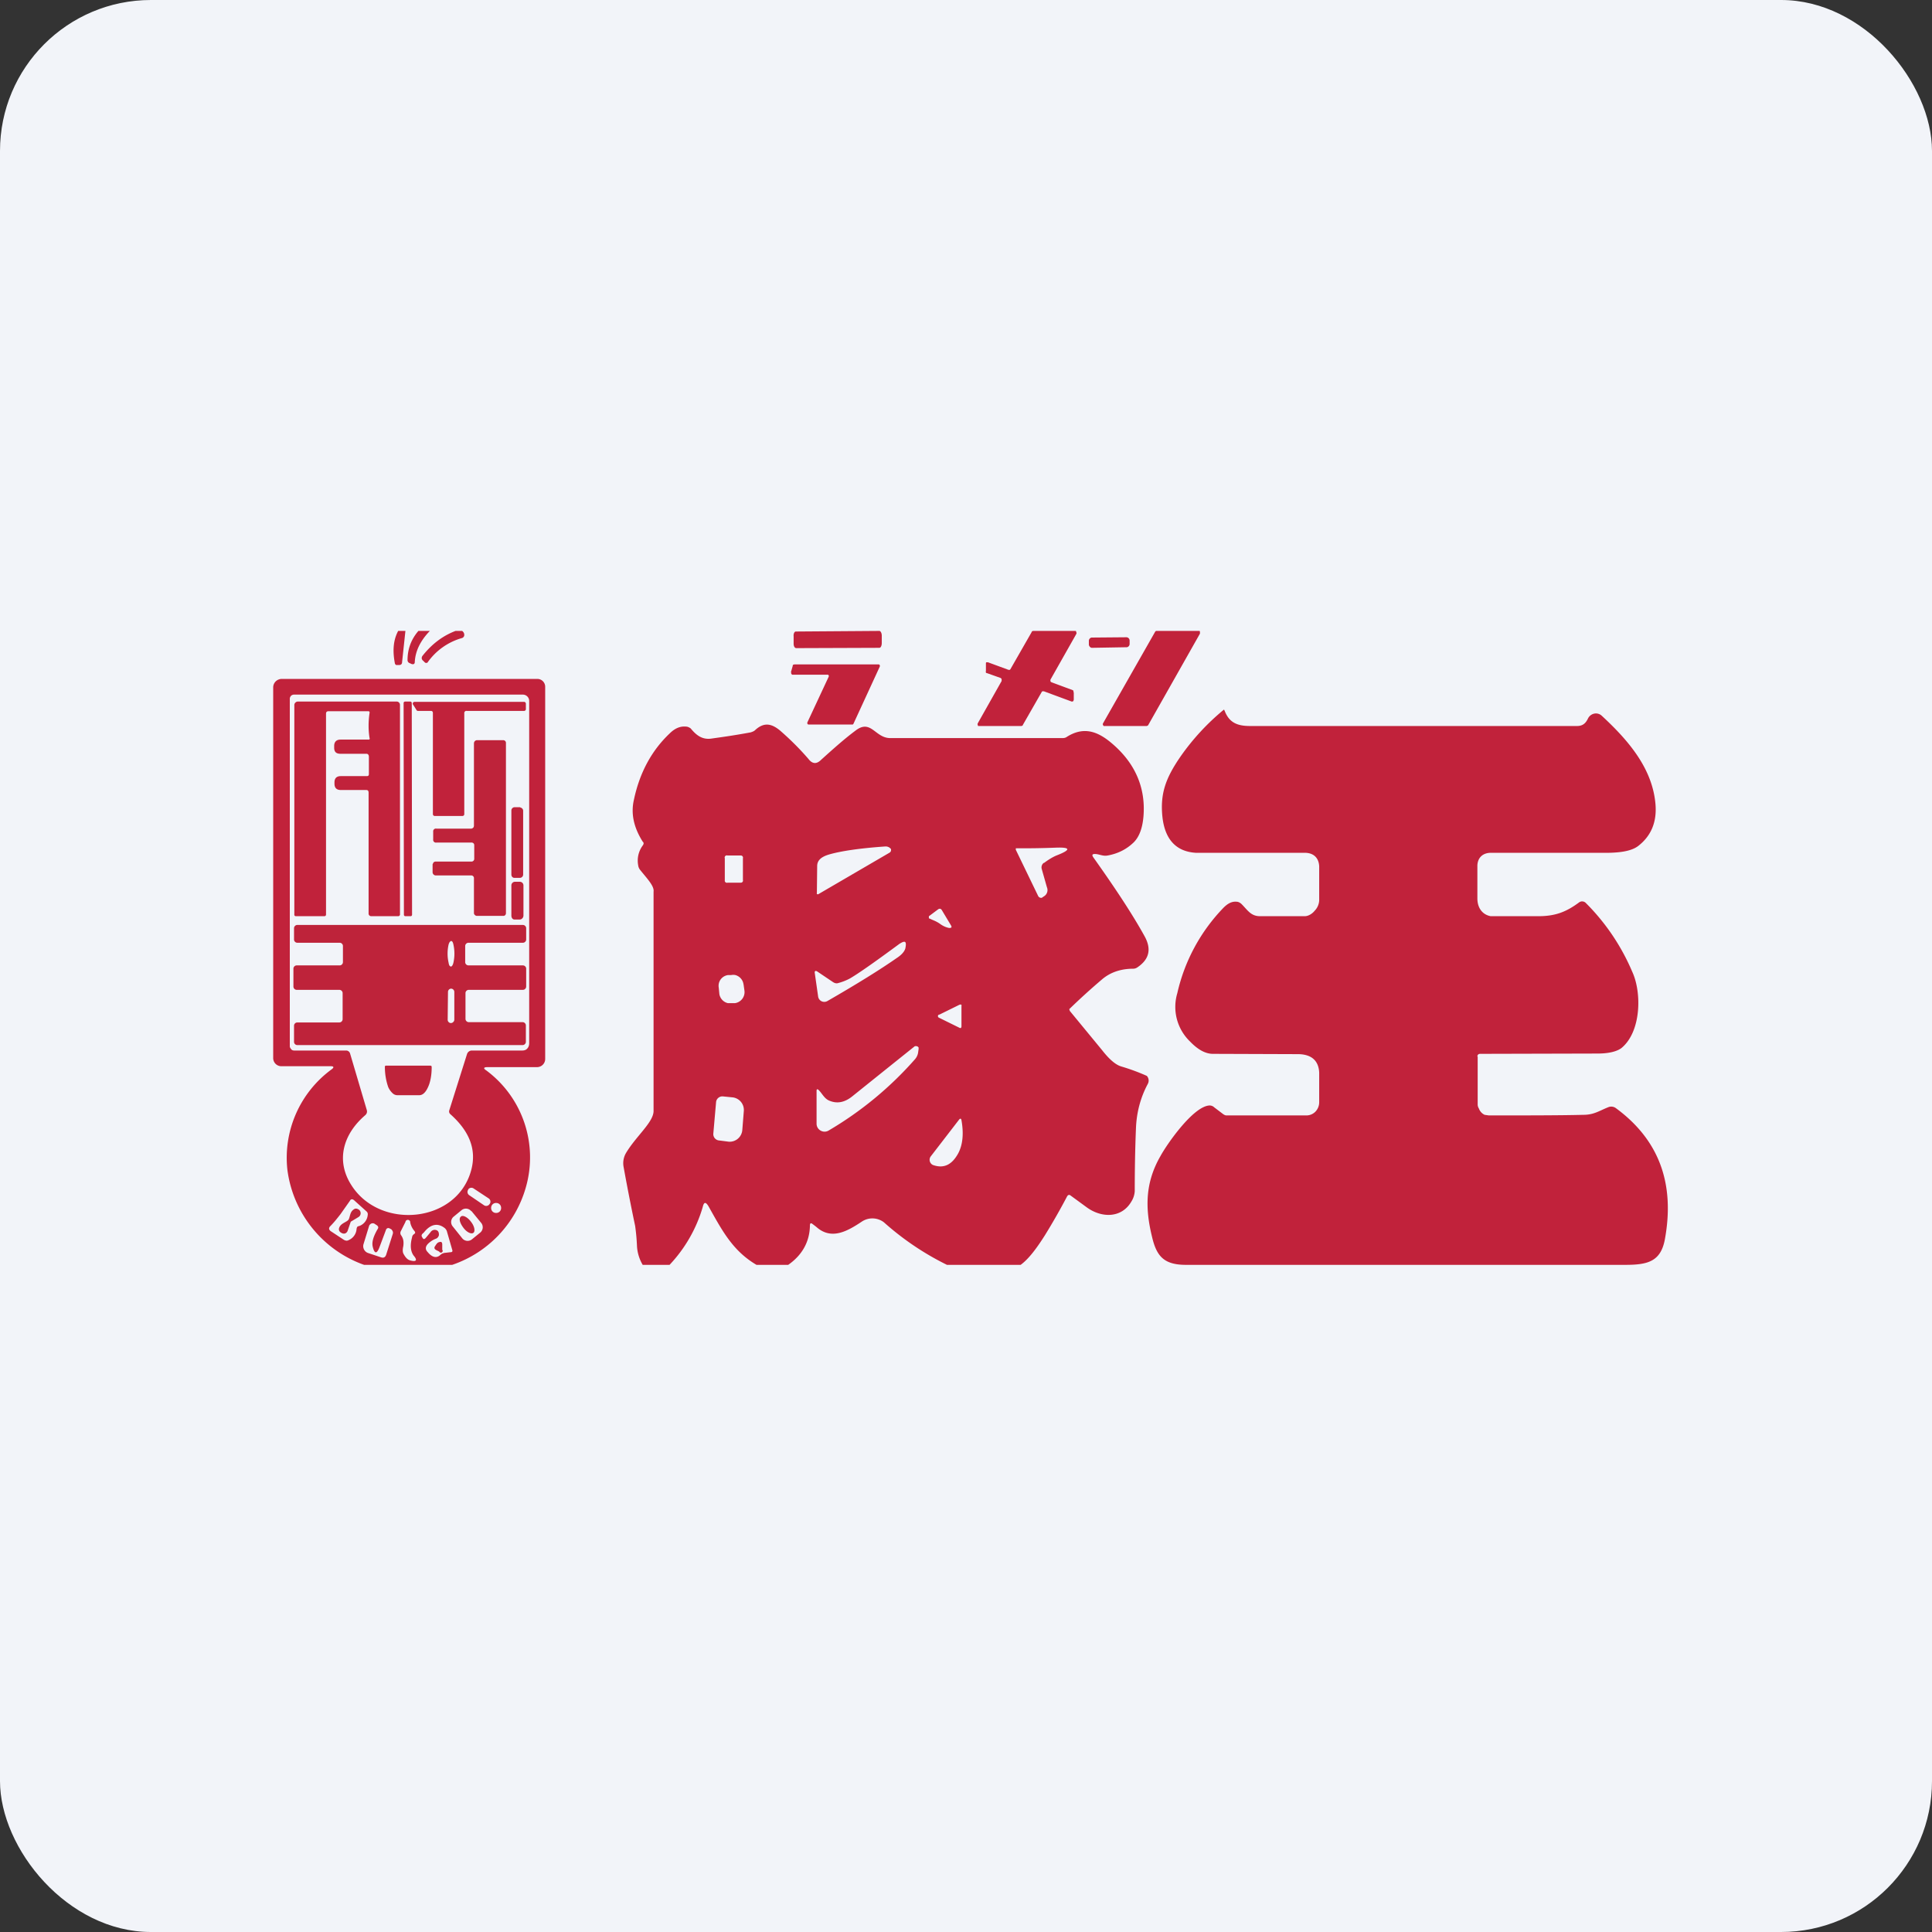
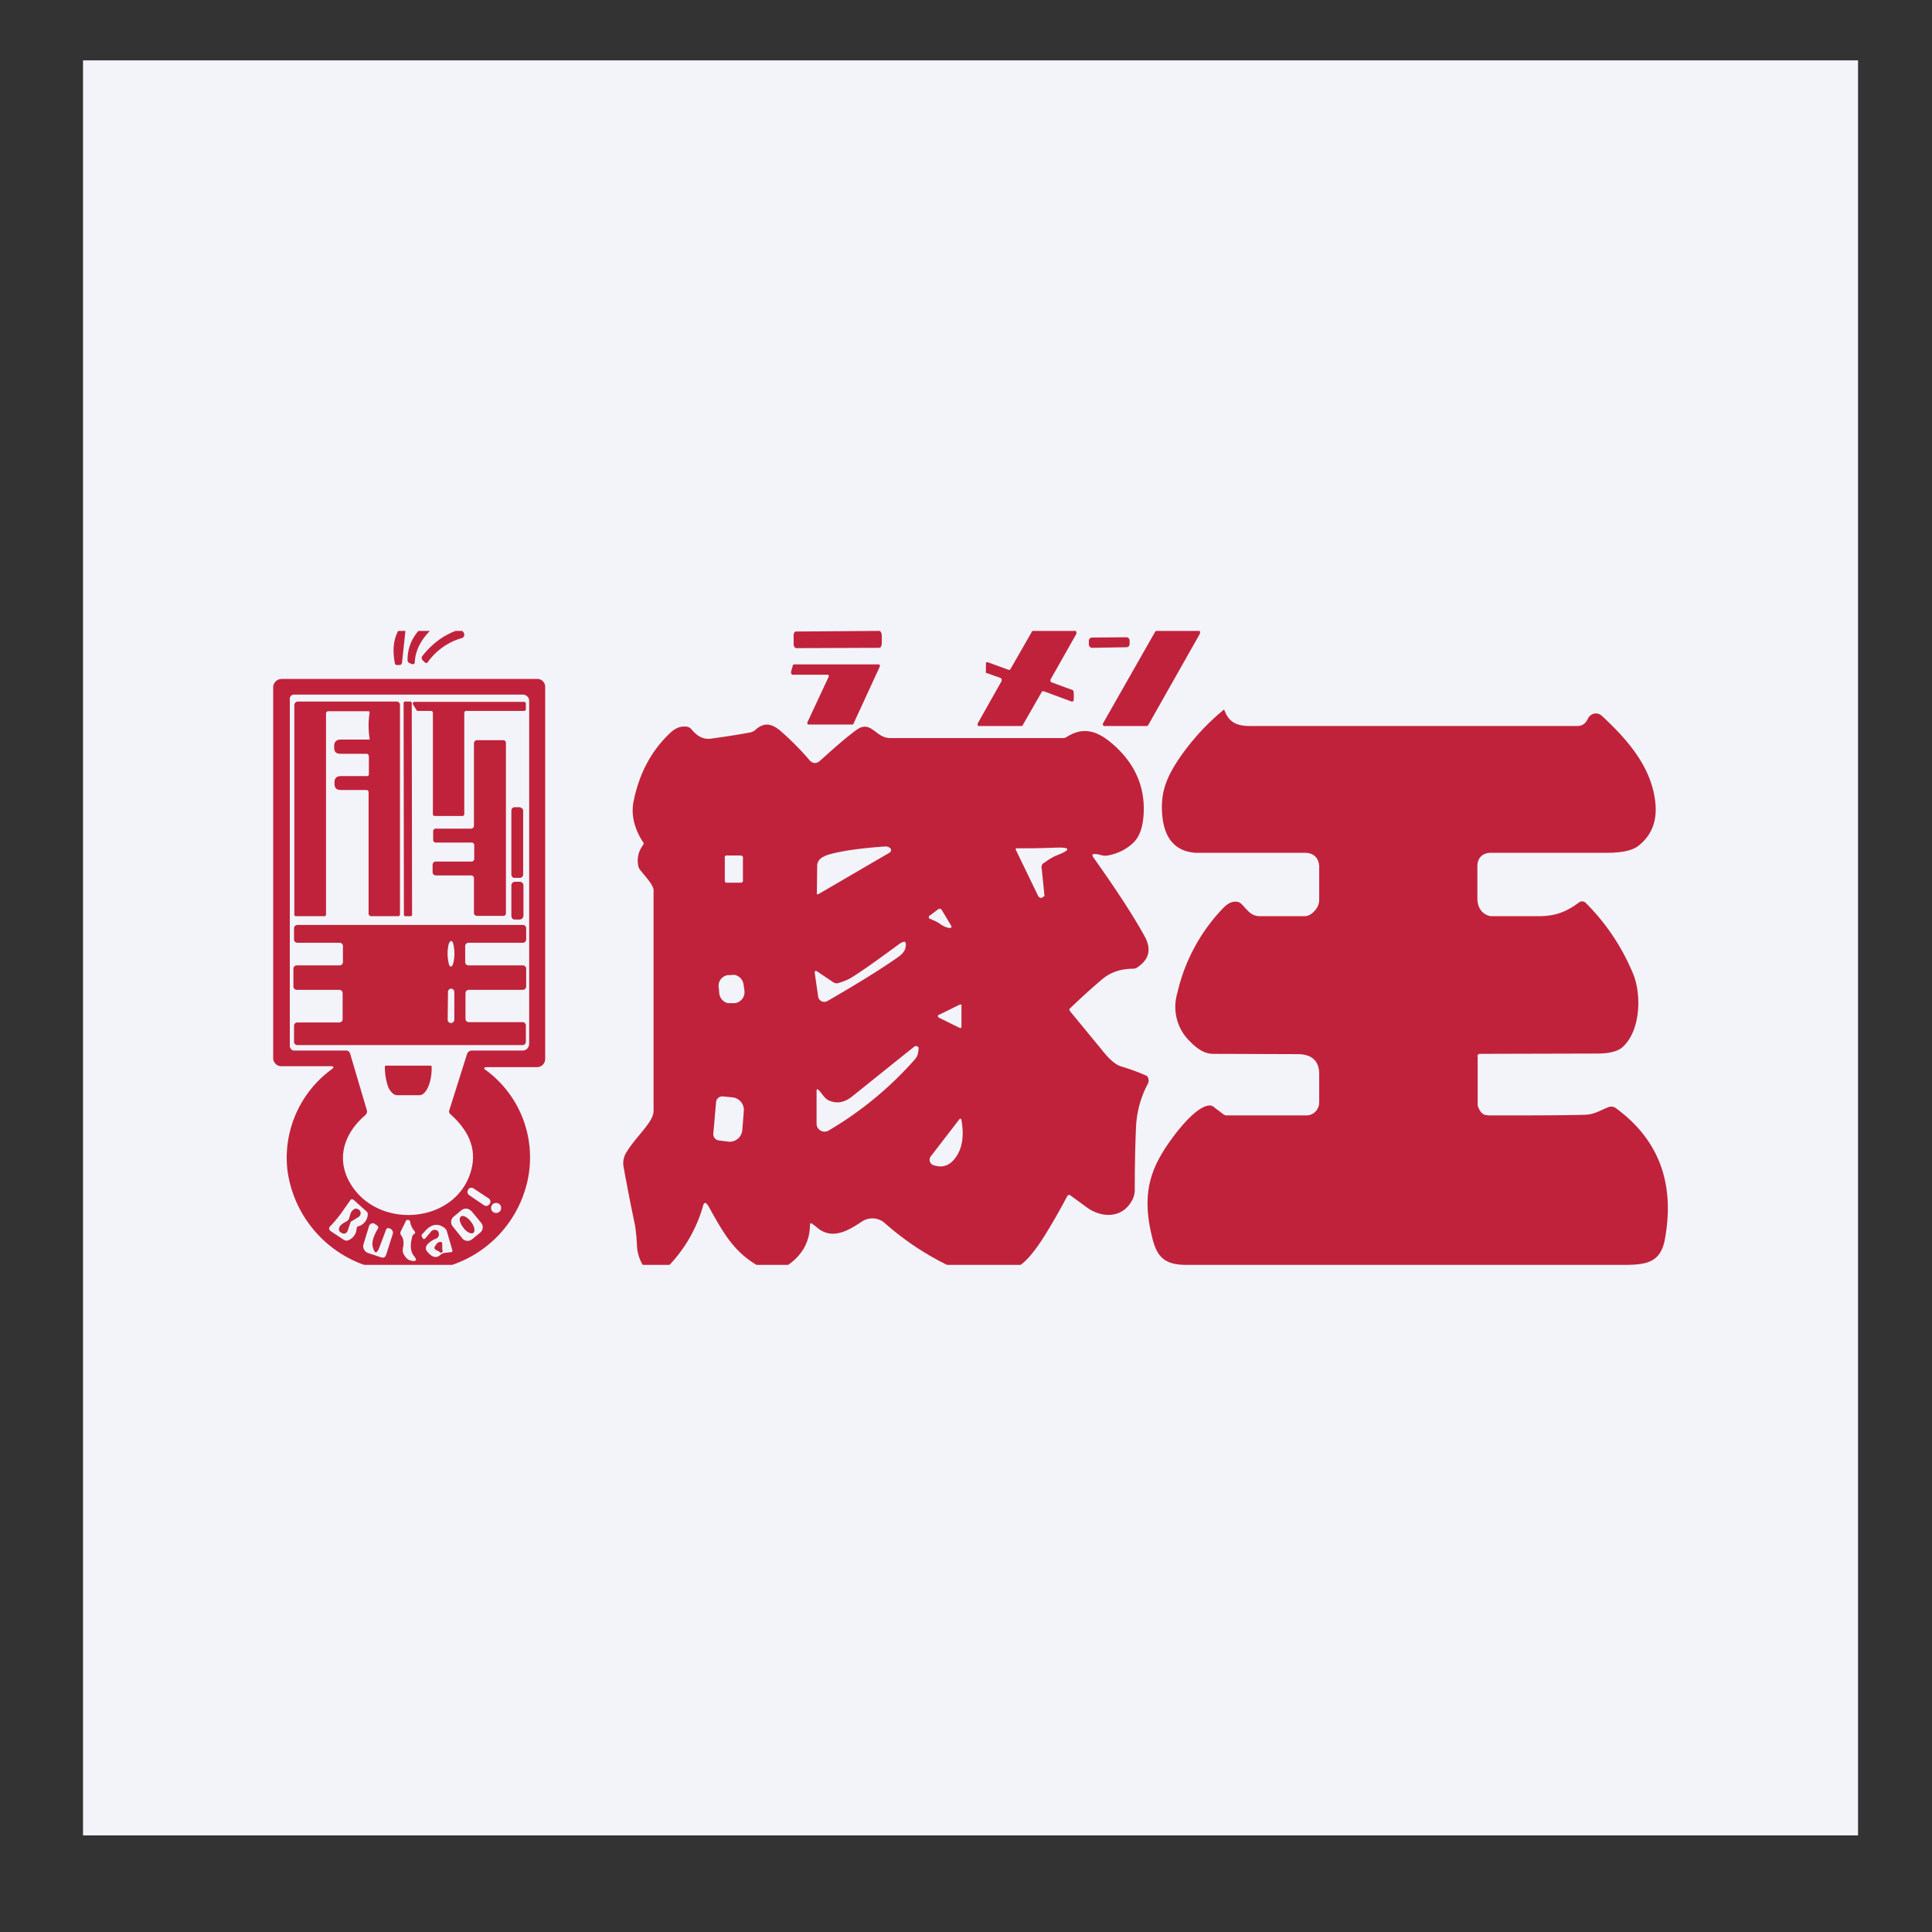
<svg xmlns="http://www.w3.org/2000/svg" width="64" height="64" viewBox="0 0 64 64">
  <rect x="0" y="0" width="64" height="64" fill="#333333" stroke="none" />
-   <rect x="0" y="0" width="64" height="64" rx="5" ry="5" fill="#f2f4f9" />
  <path fill="#f2f4f9" d="M 2.75,2 L 61.55,2 L 61.55,60.80 L 2.75,60.80 L 2.75,2" />
  <path d="M 13.43,20.90 L 13.32,21.93 C 13.32,22 13.28,22.03 13.22,22.03 L 13.15,22.03 C 13.13,22.03 13.11,22.03 13.10,22.01 A 0.07,0.07 0 0,1 13.08,21.97 C 13,21.55 13.03,21.20 13.19,20.90 L 13.43,20.90 L 13.43,20.90 M 14.24,20.90 C 13.93,21.22 13.76,21.56 13.74,21.93 C 13.74,22 13.69,22.02 13.62,21.99 L 13.58,21.97 A 0.11,0.11 0 0,1 13.52,21.93 A 0.11,0.11 0 0,1 13.50,21.87 C 13.50,21.50 13.62,21.18 13.86,20.90 L 14.24,20.90 M 15.31,20.90 C 15.36,20.94 15.38,20.98 15.38,21.04 A 0.11,0.11 0 0,1 15.29,21.14 A 2.08,2.08 0 0,0 14.16,21.95 A 0.08,0.08 0 0,1 14.08,21.95 L 14.02,21.89 A 0.12,0.12 0 0,1 13.97,21.81 A 0.13,0.13 0 0,1 14,21.72 C 14.31,21.33 14.67,21.06 15.09,20.90 L 15.30,20.90 L 15.31,20.90 M 38.30,20.90 L 39.74,20.90 L 39.75,20.93 L 39.75,20.99 L 38.03,24.03 L 38.01,24.04 L 37.99,24.05 L 36.56,24.05 L 36.54,24.02 A 0.06,0.06 0 0,1 36.54,23.96 L 38.27,20.92 L 38.28,20.91 L 38.30,20.90 M 35.57,22.93 L 35.57,23.18 L 35.56,23.21 L 35.55,23.23 L 35.52,23.24 L 35.50,23.24 L 34.58,22.90 L 34.53,22.90 A 0.05,0.05 0 0,0 34.51,22.92 L 33.88,24.02 C 33.88,24.03 33.88,24.04 33.86,24.04 L 33.84,24.05 L 32.40,24.05 L 32.39,24.02 A 0.07,0.07 0 0,1 32.39,23.96 L 33.18,22.56 L 33.18,22.49 L 33.15,22.46 L 32.70,22.30 A 0.05,0.05 0 0,1 32.66,22.28 A 0.07,0.07 0 0,1 32.66,22.23 L 32.66,21.96 L 32.67,21.94 L 32.73,21.94 L 33.41,22.19 L 33.45,22.19 L 33.47,22.17 L 34.18,20.93 C 34.18,20.92 34.18,20.91 34.20,20.91 L 34.22,20.90 L 35.64,20.90 L 35.65,20.93 L 35.66,20.96 L 35.66,20.99 L 34.80,22.51 A 0.07,0.07 0 0,0 34.80,22.56 L 34.80,22.58 L 34.83,22.60 L 35.53,22.86 L 35.56,22.88 L 35.56,22.93 L 35.57,22.93 M 37.32,21.11 L 36.16,21.12 A 0.11,0.11 0 0,0 36.07,21.23 L 36.07,21.35 C 36.07,21.40 36.12,21.46 36.17,21.46 L 37.33,21.44 A 0.11,0.11 0 0,0 37.42,21.33 L 37.42,21.22 A 0.11,0.11 0 0,0 37.32,21.11 L 37.32,21.11 M 29.13,20.90 L 26.36,20.92 C 26.32,20.92 26.28,20.99 26.29,21.08 L 26.29,21.32 C 26.29,21.40 26.32,21.47 26.38,21.47 L 29.13,21.46 C 29.18,21.46 29.21,21.38 29.21,21.30 L 29.21,21.06 C 29.21,20.97 29.17,20.90 29.13,20.90 M 26.20,22.27 L 26.26,22.06 C 26.26,22.03 26.27,22.02 26.28,22.02 L 26.31,22.01 L 29.12,22.01 L 29.14,22.03 A 0.06,0.06 0 0,1 29.14,22.09 L 28.27,23.98 L 28.25,24 L 26.77,24 L 26.75,23.98 A 0.06,0.06 0 0,1 26.75,23.92 L 27.45,22.42 A 0.06,0.06 0 0,0 27.45,22.37 L 27.43,22.35 L 26.24,22.35 L 26.23,22.34 L 26.21,22.32 L 26.21,22.28 L 26.20,22.27 M 14.98,41.90 L 12.06,41.90 A 3.87,3.87 0 0,1 9.52,38.75 A 3.63,3.63 0 0,1 10.99,35.42 C 11.07,35.36 11.06,35.32 10.96,35.32 L 9.32,35.32 A 0.27,0.27 0 0,1 9.05,35.04 L 9.05,22.76 A 0.28,0.28 0 0,1 9.23,22.51 A 0.28,0.28 0 0,1 9.33,22.49 L 17.79,22.49 A 0.26,0.26 0 0,1 18.06,22.75 L 18.06,35.08 A 0.27,0.27 0 0,1 17.79,35.35 L 16.15,35.35 C 16.02,35.35 16,35.39 16.11,35.46 A 3.59,3.59 0 0,1 17.42,39.33 A 3.81,3.81 0 0,1 14.98,41.90 M 14.88,36.79 L 15.47,34.92 A 0.17,0.17 0 0,1 15.62,34.80 L 17.30,34.80 C 17.37,34.80 17.43,34.78 17.47,34.73 C 17.51,34.69 17.53,34.62 17.53,34.56 L 17.53,23.22 A 0.21,0.21 0 0,0 17.32,23.01 L 9.74,23.01 A 0.14,0.14 0 0,0 9.64,23.05 A 0.15,0.15 0 0,0 9.60,23.16 L 9.60,34.66 C 9.60,34.69 9.62,34.73 9.65,34.76 C 9.67,34.79 9.71,34.80 9.75,34.80 L 11.48,34.80 A 0.14,0.14 0 0,1 11.60,34.91 L 12.15,36.77 C 12.17,36.84 12.15,36.90 12.09,36.95 C 11.36,37.58 11.12,38.45 11.64,39.26 C 12.59,40.76 15.14,40.52 15.61,38.76 C 15.79,38.09 15.56,37.48 14.92,36.91 A 0.12,0.12 0 0,1 14.88,36.79 L 14.88,36.79 M 16.23,39.87 A 0.13,0.13 0 0,0 16.19,39.70 L 15.69,39.37 A 0.13,0.13 0 0,0 15.51,39.40 L 15.51,39.41 A 0.13,0.13 0 0,0 15.54,39.59 L 16.04,39.93 A 0.13,0.13 0 0,0 16.22,39.88 L 16.23,39.87 M 11.28,40.22 C 11.17,40.36 11.07,40.49 10.93,40.63 C 10.89,40.68 10.89,40.73 10.95,40.78 L 11.39,41.07 C 11.44,41.10 11.50,41.11 11.55,41.08 A 0.43,0.43 0 0,0 11.81,40.73 A 0.21,0.21 0 0,1 11.83,40.65 C 11.83,40.64 11.86,40.62 11.91,40.61 A 0.43,0.43 0 0,0 12.18,40.26 C 12.19,40.20 12.18,40.16 12.13,40.12 L 11.73,39.76 C 11.67,39.71 11.62,39.72 11.59,39.78 L 11.28,40.22 L 11.28,40.22 M 16.60,40.01 A 0.16,0.16 0 0,0 16.44,39.85 A 0.16,0.16 0 0,0 16.27,40.01 A 0.16,0.16 0 0,0 16.44,40.18 A 0.16,0.16 0 0,0 16.60,40.01 M 15.61,40.12 A 0.23,0.23 0 0,0 15.30,40.08 L 15.02,40.31 A 0.23,0.23 0 0,0 15,40.63 L 15.32,41.03 A 0.23,0.23 0 0,0 15.64,41.05 L 15.91,40.83 A 0.23,0.23 0 0,0 15.94,40.51 L 15.62,40.12 L 15.61,40.12 M 13.68,40.91 L 13.73,40.87 C 13.76,40.85 13.76,40.82 13.73,40.78 A 0.63,0.63 0 0,1 13.59,40.50 A 0.08,0.08 0 0,0 13.43,40.48 L 13.28,40.78 A 0.13,0.13 0 0,0 13.28,40.91 C 13.36,41.02 13.38,41.12 13.36,41.28 C 13.33,41.41 13.34,41.49 13.37,41.54 C 13.44,41.67 13.51,41.73 13.58,41.75 C 13.79,41.81 13.84,41.75 13.70,41.59 C 13.60,41.45 13.58,41.25 13.65,40.99 C 13.65,40.96 13.67,40.93 13.68,40.91 L 13.68,40.91 M 12.35,41.31 C 12.31,41.16 12.36,40.98 12.50,40.73 A 0.12,0.12 0 0,0 12.53,40.65 A 0.12,0.12 0 0,0 12.47,40.58 L 12.41,40.54 A 0.12,0.12 0 0,0 12.26,40.56 A 0.13,0.13 0 0,0 12.23,40.60 L 12.04,41.22 A 0.24,0.24 0 0,0 12.20,41.51 L 12.62,41.65 C 12.71,41.68 12.77,41.65 12.80,41.54 L 13.01,40.88 C 13.03,40.82 13.01,40.77 12.96,40.72 L 12.90,40.69 A 0.08,0.08 0 0,0 12.79,40.73 L 12.58,41.29 C 12.49,41.54 12.41,41.55 12.35,41.31 L 12.35,41.31 M 14.76,41.50 L 14.93,41.48 C 14.98,41.48 15,41.45 14.98,41.40 L 14.81,40.81 A 0.24,0.24 0 0,0 14.73,40.68 C 14.51,40.51 14.29,40.55 14.09,40.77 L 14.03,40.84 C 13.96,40.89 13.95,40.94 13.99,40.99 C 14.02,41.06 14.06,41.06 14.11,41 L 14.26,40.82 A 0.17,0.17 0 0,1 14.39,40.74 C 14.50,40.74 14.54,40.80 14.54,40.90 C 14.54,40.93 14.53,40.95 14.51,40.98 A 0.14,0.14 0 0,1 14.45,41.03 C 14.34,41.07 14.25,41.13 14.17,41.21 C 14.09,41.30 14.08,41.39 14.17,41.48 C 14.32,41.66 14.47,41.69 14.60,41.56 A 0.28,0.28 0 0,1 14.76,41.50 L 14.76,41.50" fill="#c1223b" />
-   <path d="M 10.80,23.65 L 10.80,30.29 C 10.80,30.33 10.78,30.35 10.74,30.35 L 9.80,30.35 A 0.05,0.05 0 0,1 9.75,30.29 L 9.75,23.36 A 0.11,0.11 0 0,1 9.79,23.27 A 0.11,0.11 0 0,1 9.86,23.24 L 13.15,23.24 A 0.11,0.11 0 0,1 13.25,23.35 L 13.25,30.28 A 0.06,0.06 0 0,1 13.19,30.35 L 12.30,30.35 C 12.27,30.35 12.25,30.34 12.23,30.32 A 0.09,0.09 0 0,1 12.21,30.26 L 12.21,26.26 C 12.21,26.19 12.18,26.17 12.13,26.17 L 11.29,26.17 C 11.15,26.17 11.08,26.10 11.08,25.96 L 11.08,25.92 C 11.08,25.78 11.15,25.71 11.29,25.71 L 12.15,25.71 C 12.20,25.71 12.22,25.69 12.22,25.64 L 12.22,25.07 C 12.22,25.01 12.19,24.97 12.14,24.97 L 11.28,24.97 C 11.14,24.97 11.07,24.91 11.07,24.77 L 11.07,24.71 C 11.07,24.58 11.14,24.50 11.28,24.50 L 12.20,24.50 A 0.05,0.05 0 0,0 12.24,24.49 A 0.05,0.05 0 0,0 12.24,24.44 C 12.20,24.18 12.20,23.91 12.24,23.63 C 12.25,23.58 12.24,23.56 12.19,23.56 L 10.89,23.56 C 10.82,23.56 10.80,23.59 10.80,23.65 L 10.80,23.65 M 13.59,23.24 L 13.42,23.24 A 0.05,0.05 0 0,0 13.37,23.29 L 13.38,30.30 C 13.38,30.33 13.40,30.35 13.43,30.35 L 13.60,30.35 C 13.63,30.35 13.65,30.33 13.65,30.30 L 13.64,23.29 A 0.05,0.05 0 0,0 13.59,23.24 M 13.79,23.51 L 13.69,23.35 A 0.06,0.06 0 0,1 13.72,23.25 L 17.36,23.25 A 0.06,0.06 0 0,1 17.42,23.31 L 17.42,23.48 A 0.06,0.06 0 0,1 17.36,23.55 L 15.46,23.55 A 0.06,0.06 0 0,0 15.40,23.57 A 0.06,0.06 0 0,0 15.38,23.61 L 15.38,26.97 A 0.06,0.06 0 0,1 15.32,27.03 L 14.40,27.03 A 0.06,0.06 0 0,1 14.34,26.97 L 14.34,23.61 A 0.06,0.06 0 0,0 14.28,23.55 L 13.85,23.55 A 0.06,0.06 0 0,1 13.79,23.51 L 13.79,23.51 M 33.81,41.90 L 31.37,41.90 A 9.29,9.29 0 0,1 29.28,40.49 A 0.63,0.63 0 0,0 28.56,40.46 C 28.08,40.78 27.55,41.09 27.05,40.65 A 3.58,3.58 0 0,0 26.92,40.55 C 26.86,40.50 26.83,40.52 26.83,40.60 C 26.82,41.14 26.57,41.58 26.11,41.90 L 25.06,41.90 C 24.26,41.43 23.91,40.74 23.47,39.96 C 23.38,39.81 23.32,39.81 23.28,39.98 A 4.71,4.71 0 0,1 22.18,41.90 L 21.29,41.90 A 1.37,1.37 0 0,1 21.10,41.26 A 6.75,6.75 0 0,0 21.04,40.61 A 67.62,67.62 0 0,1 20.66,38.67 A 0.67,0.67 0 0,1 20.74,38.19 C 21.07,37.64 21.63,37.19 21.65,36.82 L 21.65,29.54 C 21.68,29.35 21.43,29.10 21.20,28.81 A 0.30,0.30 0 0,1 21.14,28.66 A 0.84,0.84 0 0,1 21.29,28.01 C 21.32,27.97 21.34,27.92 21.29,27.88 C 21,27.42 20.89,26.96 21,26.49 C 21.19,25.59 21.59,24.86 22.18,24.30 C 22.36,24.12 22.54,24.05 22.73,24.07 C 22.78,24.07 22.84,24.10 22.88,24.13 C 23.06,24.35 23.25,24.50 23.54,24.47 C 23.82,24.43 24.28,24.37 24.87,24.26 C 24.93,24.24 24.98,24.22 25.01,24.19 C 25.30,23.92 25.55,23.96 25.84,24.20 C 26.22,24.53 26.53,24.85 26.78,25.14 C 26.91,25.31 27.05,25.32 27.20,25.17 C 27.61,24.80 27.98,24.47 28.33,24.21 C 28.85,23.80 28.98,24.44 29.48,24.45 L 35.20,24.45 C 35.25,24.45 35.30,24.44 35.34,24.41 C 35.97,24.01 36.47,24.29 36.94,24.72 C 37.63,25.35 37.95,26.13 37.88,27.03 C 37.85,27.41 37.75,27.70 37.57,27.89 C 37.33,28.13 37.03,28.28 36.69,28.34 C 36.53,28.37 36.41,28.29 36.27,28.29 C 36.18,28.29 36.17,28.32 36.21,28.39 C 36.95,29.43 37.53,30.31 37.93,31.04 C 38.15,31.46 38.06,31.79 37.67,32.05 A 0.25,0.25 0 0,1 37.54,32.09 C 37.13,32.09 36.78,32.21 36.51,32.44 A 21.88,21.88 0 0,0 35.42,33.43 L 35.44,33.49 L 36.51,34.79 C 36.76,35.11 36.97,35.28 37.15,35.33 A 6.90,6.90 0 0,1 37.99,35.64 A 0.23,0.23 0 0,1 38.02,35.91 C 37.78,36.36 37.65,36.85 37.63,37.38 C 37.60,38.11 37.59,38.80 37.59,39.46 A 0.73,0.73 0 0,1 37.48,39.80 C 37.15,40.37 36.47,40.35 35.98,39.98 L 35.46,39.60 C 35.42,39.57 35.38,39.58 35.35,39.63 C 35.15,40.01 34.91,40.44 34.62,40.91 C 34.33,41.37 34.07,41.71 33.81,41.90 L 33.81,41.90 M 27.06,29.58 A 0.03,0.03 0 0,0 27.07,29.62 A 0.04,0.04 0 0,0 27.11,29.62 L 29.46,28.25 A 0.12,0.12 0 0,0 29.51,28.20 C 29.52,28.16 29.52,28.13 29.51,28.12 A 0.22,0.22 0 0,0 29.33,28.04 C 28.45,28.10 27.82,28.20 27.45,28.31 C 27.19,28.39 27.07,28.51 27.07,28.69 L 27.06,29.58 L 27.06,29.58 M 34.58,28.59 C 34.74,28.47 34.89,28.38 35.02,28.33 C 35.48,28.15 35.47,28.06 34.97,28.08 A 28.11,28.11 0 0,1 33.65,28.10 L 33.65,28.15 L 34.39,29.68 A 0.11,0.11 0 0,0 34.51,29.74 A 0.11,0.11 0 0,0 34.54,29.72 L 34.60,29.68 A 0.24,0.24 0 0,0 34.68,29.39 L 34.51,28.79 A 0.19,0.19 0 0,1 34.58,28.58 L 34.58,28.59 M 24.61,28.43 A 0.07,0.07 0 0,0 24.54,28.34 L 24.10,28.34 A 0.07,0.07 0 0,0 24.01,28.43 L 24.01,29.16 A 0.07,0.07 0 0,0 24.10,29.24 L 24.54,29.24 A 0.07,0.07 0 0,0 24.61,29.15 L 24.61,28.42 L 24.61,28.43 M 31.12,30.59 C 31.24,30.68 31.34,30.72 31.44,30.74 C 31.52,30.74 31.54,30.72 31.50,30.65 L 31.20,30.15 C 31.17,30.10 31.13,30.09 31.08,30.12 L 30.80,30.33 L 30.77,30.35 L 30.77,30.42 L 30.82,30.44 C 30.92,30.49 30.98,30.50 31.12,30.59 L 31.12,30.59 M 27.59,32.53 L 27.07,32.18 C 27.02,32.15 26.98,32.16 26.99,32.23 L 27.10,33 A 0.21,0.21 0 0,0 27.20,33.16 A 0.21,0.21 0 0,0 27.41,33.16 C 28.40,32.59 29.17,32.11 29.70,31.74 C 29.87,31.63 29.96,31.52 29.99,31.42 C 30.04,31.18 29.99,31.14 29.79,31.27 C 28.99,31.86 28.45,32.24 28.16,32.41 C 28.03,32.48 27.90,32.53 27.75,32.57 C 27.70,32.58 27.65,32.57 27.59,32.53 L 27.59,32.53 M 24.63,32.61 A 0.37,0.37 0 0,0 24.36,32.30 A 0.36,0.36 0 0,0 24.22,32.30 L 24.12,32.30 A 0.36,0.36 0 0,0 23.81,32.59 A 0.37,0.37 0 0,0 23.81,32.72 L 23.83,32.93 A 0.37,0.37 0 0,0 24.11,33.23 L 24.35,33.23 A 0.37,0.37 0 0,0 24.66,32.81 L 24.63,32.60 L 24.63,32.61 M 31.07,33.66 C 31.07,33.69 31.09,33.71 31.12,33.72 L 31.77,34.04 C 31.82,34.07 31.85,34.06 31.85,33.99 L 31.85,33.33 C 31.86,33.28 31.84,33.26 31.77,33.29 L 31.12,33.61 C 31.09,33.61 31.07,33.63 31.07,33.66 L 31.07,33.66 M 27.47,36.46 C 27.30,36.39 27.23,36.21 27.11,36.10 C 27.07,36.07 27.05,36.08 27.05,36.14 L 27.05,37.22 A 0.26,0.26 0 0,0 27.18,37.45 A 0.26,0.26 0 0,0 27.45,37.45 A 11.70,11.70 0 0,0 30.30,35.10 A 0.45,0.45 0 0,0 30.41,34.89 L 30.43,34.75 L 30.43,34.70 A 0.11,0.11 0 0,0 30.38,34.66 A 0.13,0.13 0 0,0 30.30,34.66 A 1764.05,1764.05 0 0,0 28.23,36.32 C 27.98,36.52 27.73,36.57 27.47,36.46 M 23.72,36.52 L 23.63,37.55 A 0.21,0.21 0 0,0 23.75,37.76 A 0.21,0.21 0 0,0 23.83,37.78 L 24.14,37.82 A 0.42,0.42 0 0,0 24.59,37.43 L 24.64,36.80 A 0.42,0.42 0 0,0 24.25,36.35 L 23.95,36.32 A 0.21,0.21 0 0,0 23.72,36.52 M 31.77,37.09 L 30.83,38.31 A 0.19,0.19 0 0,0 30.90,38.59 C 31.26,38.72 31.53,38.59 31.74,38.21 C 31.89,37.93 31.93,37.56 31.85,37.11 C 31.84,37.05 31.81,37.04 31.77,37.09 L 31.77,37.09 M 48.95,35 L 48.95,36.59 C 48.95,36.64 48.97,36.69 48.99,36.72 A 0.37,0.37 0 0,0 49.18,36.93 L 49.32,36.95 C 50.42,36.95 51.70,36.95 52.45,36.93 C 52.80,36.93 52.97,36.80 53.27,36.68 A 0.26,0.26 0 0,1 53.53,36.71 C 54.96,37.76 55.49,39.21 55.15,41.06 C 55.01,41.80 54.57,41.90 53.83,41.90 L 39.29,41.90 C 38.55,41.90 38.31,41.61 38.16,40.96 C 37.92,39.98 37.95,39.15 38.44,38.30 C 38.65,37.91 39.53,36.64 40.07,36.62 C 40.12,36.62 40.18,36.64 40.22,36.68 L 40.51,36.90 C 40.55,36.93 40.59,36.95 40.63,36.95 L 43.27,36.95 A 0.42,0.42 0 0,0 43.57,36.83 A 0.45,0.45 0 0,0 43.70,36.51 L 43.70,35.53 C 43.68,35.13 43.44,34.93 43.02,34.92 L 40.18,34.91 C 39.93,34.91 39.68,34.77 39.42,34.50 A 1.59,1.59 0 0,1 39,32.90 A 5.96,5.96 0 0,1 40.53,30.07 C 40.67,29.93 40.80,29.86 40.95,29.87 C 41.01,29.87 41.06,29.89 41.12,29.94 C 41.33,30.15 41.43,30.34 41.72,30.35 L 43.22,30.35 C 43.34,30.35 43.47,30.27 43.55,30.17 A 0.53,0.53 0 0,0 43.70,29.83 L 43.70,28.69 C 43.68,28.40 43.50,28.25 43.22,28.25 L 39.61,28.25 C 38.98,28.21 38.60,27.83 38.51,27.09 C 38.42,26.29 38.62,25.77 39.10,25.07 A 7.77,7.77 0 0,1 40.54,23.51 L 40.55,23.51 L 40.57,23.55 C 40.72,23.94 40.99,24.05 41.41,24.05 L 52.24,24.05 C 52.44,24.05 52.53,23.95 52.60,23.81 A 0.30,0.30 0 0,1 52.81,23.64 A 0.28,0.28 0 0,1 53.06,23.71 C 53.97,24.55 54.74,25.47 54.84,26.64 C 54.89,27.24 54.69,27.70 54.26,28.03 C 54.03,28.20 53.63,28.26 53.07,28.25 L 49.39,28.25 C 49.12,28.25 48.95,28.41 48.94,28.67 L 48.94,29.76 C 48.94,30.08 49.11,30.30 49.38,30.35 L 50.96,30.35 C 51.52,30.35 51.88,30.21 52.30,29.90 A 0.18,0.18 0 0,1 52.40,29.86 C 52.46,29.86 52.50,29.88 52.53,29.91 A 7.17,7.17 0 0,1 54.07,32.19 C 54.39,32.88 54.37,34.18 53.71,34.72 C 53.56,34.83 53.30,34.90 52.92,34.90 L 49.03,34.91 C 48.98,34.91 48.94,34.94 48.94,35 L 48.95,35" fill="#c1223b" />
+   <path d="M 10.80,23.65 L 10.80,30.29 C 10.80,30.33 10.78,30.35 10.74,30.35 L 9.80,30.35 A 0.05,0.05 0 0,1 9.75,30.29 L 9.75,23.36 A 0.11,0.11 0 0,1 9.79,23.27 A 0.11,0.11 0 0,1 9.86,23.24 L 13.15,23.24 A 0.11,0.11 0 0,1 13.25,23.35 L 13.25,30.28 A 0.06,0.06 0 0,1 13.19,30.35 L 12.30,30.35 C 12.27,30.35 12.25,30.34 12.23,30.32 A 0.09,0.09 0 0,1 12.21,30.26 L 12.21,26.26 C 12.21,26.19 12.18,26.17 12.13,26.17 L 11.29,26.17 C 11.15,26.17 11.08,26.10 11.08,25.96 L 11.08,25.92 C 11.08,25.78 11.15,25.71 11.29,25.71 L 12.15,25.71 C 12.20,25.71 12.22,25.69 12.22,25.64 L 12.22,25.07 C 12.22,25.01 12.19,24.97 12.14,24.97 L 11.28,24.97 C 11.14,24.97 11.07,24.91 11.07,24.77 L 11.07,24.71 C 11.07,24.58 11.14,24.50 11.28,24.50 L 12.20,24.50 A 0.05,0.05 0 0,0 12.24,24.49 A 0.05,0.05 0 0,0 12.24,24.44 C 12.20,24.18 12.20,23.91 12.24,23.63 C 12.25,23.58 12.24,23.56 12.19,23.56 L 10.89,23.56 C 10.82,23.56 10.80,23.59 10.80,23.65 L 10.80,23.65 M 13.59,23.24 L 13.42,23.24 A 0.05,0.05 0 0,0 13.37,23.29 L 13.38,30.30 C 13.38,30.33 13.40,30.35 13.43,30.35 L 13.60,30.35 C 13.63,30.35 13.65,30.33 13.65,30.30 L 13.64,23.29 A 0.05,0.05 0 0,0 13.59,23.24 M 13.79,23.51 L 13.69,23.35 A 0.06,0.06 0 0,1 13.72,23.25 L 17.36,23.25 A 0.06,0.06 0 0,1 17.42,23.31 L 17.42,23.48 A 0.06,0.06 0 0,1 17.36,23.55 L 15.46,23.55 A 0.06,0.06 0 0,0 15.40,23.57 A 0.06,0.06 0 0,0 15.38,23.61 L 15.38,26.97 A 0.06,0.06 0 0,1 15.32,27.03 L 14.40,27.03 A 0.06,0.06 0 0,1 14.34,26.97 L 14.34,23.61 A 0.06,0.06 0 0,0 14.28,23.55 L 13.85,23.55 A 0.06,0.06 0 0,1 13.79,23.51 L 13.79,23.51 M 33.81,41.90 L 31.37,41.90 A 9.29,9.29 0 0,1 29.28,40.49 A 0.63,0.63 0 0,0 28.56,40.46 C 28.08,40.78 27.55,41.09 27.05,40.65 A 3.58,3.58 0 0,0 26.92,40.55 C 26.86,40.50 26.83,40.52 26.83,40.60 C 26.82,41.14 26.57,41.58 26.11,41.90 L 25.06,41.90 C 24.26,41.43 23.91,40.74 23.47,39.96 C 23.38,39.81 23.32,39.81 23.28,39.98 A 4.71,4.71 0 0,1 22.18,41.90 L 21.29,41.90 A 1.37,1.37 0 0,1 21.10,41.26 A 6.75,6.75 0 0,0 21.04,40.61 A 67.62,67.62 0 0,1 20.66,38.67 A 0.67,0.67 0 0,1 20.74,38.19 C 21.07,37.64 21.63,37.19 21.65,36.82 L 21.65,29.54 C 21.68,29.35 21.43,29.10 21.20,28.81 A 0.30,0.30 0 0,1 21.14,28.66 A 0.84,0.84 0 0,1 21.29,28.01 C 21.32,27.97 21.34,27.92 21.29,27.88 C 21,27.42 20.89,26.96 21,26.49 C 21.19,25.59 21.59,24.86 22.18,24.30 C 22.36,24.12 22.54,24.05 22.73,24.07 C 22.78,24.07 22.84,24.10 22.88,24.13 C 23.06,24.35 23.25,24.50 23.54,24.47 C 23.82,24.43 24.28,24.37 24.87,24.26 C 24.93,24.24 24.98,24.22 25.01,24.19 C 25.30,23.92 25.55,23.96 25.84,24.20 C 26.22,24.53 26.53,24.85 26.78,25.14 C 26.91,25.31 27.05,25.32 27.20,25.17 C 27.61,24.80 27.98,24.47 28.33,24.21 C 28.85,23.80 28.98,24.44 29.48,24.45 L 35.20,24.45 C 35.25,24.45 35.30,24.44 35.34,24.41 C 35.97,24.01 36.47,24.29 36.94,24.72 C 37.63,25.35 37.95,26.13 37.88,27.03 C 37.85,27.41 37.75,27.70 37.57,27.89 C 37.33,28.13 37.03,28.28 36.69,28.34 C 36.53,28.37 36.41,28.29 36.27,28.29 C 36.18,28.29 36.17,28.32 36.21,28.39 C 36.95,29.43 37.53,30.31 37.93,31.04 C 38.15,31.46 38.06,31.79 37.67,32.05 A 0.25,0.25 0 0,1 37.54,32.09 C 37.13,32.09 36.78,32.21 36.51,32.44 A 21.88,21.88 0 0,0 35.42,33.43 L 35.44,33.49 L 36.51,34.79 C 36.76,35.11 36.97,35.28 37.15,35.33 A 6.90,6.90 0 0,1 37.99,35.64 A 0.23,0.23 0 0,1 38.02,35.91 C 37.78,36.36 37.65,36.85 37.63,37.38 C 37.60,38.11 37.59,38.80 37.59,39.46 A 0.73,0.73 0 0,1 37.48,39.80 C 37.15,40.37 36.47,40.35 35.98,39.98 L 35.46,39.60 C 35.42,39.57 35.38,39.58 35.35,39.63 C 35.15,40.01 34.91,40.44 34.62,40.91 C 34.33,41.37 34.07,41.71 33.81,41.90 L 33.81,41.90 M 27.06,29.58 A 0.03,0.03 0 0,0 27.07,29.62 A 0.04,0.04 0 0,0 27.11,29.62 L 29.46,28.25 A 0.12,0.12 0 0,0 29.51,28.20 C 29.52,28.16 29.52,28.13 29.51,28.12 A 0.22,0.22 0 0,0 29.33,28.04 C 28.45,28.10 27.82,28.20 27.45,28.31 C 27.19,28.39 27.07,28.51 27.07,28.69 L 27.06,29.58 L 27.06,29.58 M 34.58,28.59 C 34.74,28.47 34.89,28.38 35.02,28.33 C 35.48,28.15 35.47,28.06 34.97,28.08 A 28.11,28.11 0 0,1 33.65,28.10 L 33.65,28.15 L 34.39,29.68 A 0.11,0.11 0 0,0 34.51,29.74 A 0.11,0.11 0 0,0 34.54,29.72 L 34.60,29.68 L 34.51,28.79 A 0.19,0.19 0 0,1 34.58,28.58 L 34.58,28.59 M 24.61,28.43 A 0.07,0.07 0 0,0 24.54,28.34 L 24.10,28.34 A 0.07,0.07 0 0,0 24.01,28.43 L 24.01,29.16 A 0.07,0.07 0 0,0 24.10,29.24 L 24.54,29.24 A 0.07,0.07 0 0,0 24.61,29.15 L 24.61,28.42 L 24.61,28.43 M 31.12,30.59 C 31.24,30.68 31.34,30.72 31.44,30.74 C 31.52,30.74 31.54,30.72 31.50,30.65 L 31.20,30.15 C 31.17,30.10 31.13,30.09 31.08,30.12 L 30.80,30.33 L 30.77,30.35 L 30.77,30.42 L 30.82,30.44 C 30.92,30.49 30.98,30.50 31.12,30.59 L 31.12,30.59 M 27.59,32.53 L 27.07,32.18 C 27.02,32.15 26.98,32.16 26.99,32.23 L 27.10,33 A 0.21,0.21 0 0,0 27.20,33.16 A 0.21,0.21 0 0,0 27.41,33.16 C 28.40,32.59 29.17,32.11 29.70,31.74 C 29.87,31.63 29.96,31.52 29.99,31.42 C 30.04,31.18 29.99,31.14 29.79,31.27 C 28.99,31.86 28.45,32.24 28.16,32.41 C 28.03,32.48 27.90,32.53 27.75,32.57 C 27.70,32.58 27.65,32.57 27.59,32.53 L 27.59,32.53 M 24.63,32.61 A 0.37,0.37 0 0,0 24.36,32.30 A 0.36,0.36 0 0,0 24.22,32.30 L 24.12,32.30 A 0.36,0.36 0 0,0 23.81,32.59 A 0.37,0.37 0 0,0 23.81,32.72 L 23.83,32.93 A 0.37,0.37 0 0,0 24.11,33.23 L 24.35,33.23 A 0.37,0.37 0 0,0 24.66,32.81 L 24.63,32.60 L 24.63,32.61 M 31.07,33.66 C 31.07,33.69 31.09,33.71 31.12,33.72 L 31.77,34.04 C 31.82,34.07 31.85,34.06 31.85,33.99 L 31.85,33.33 C 31.86,33.28 31.84,33.26 31.77,33.29 L 31.12,33.61 C 31.09,33.61 31.07,33.63 31.07,33.66 L 31.07,33.66 M 27.47,36.46 C 27.30,36.39 27.23,36.21 27.11,36.10 C 27.07,36.07 27.05,36.08 27.05,36.14 L 27.05,37.22 A 0.26,0.26 0 0,0 27.18,37.45 A 0.26,0.26 0 0,0 27.45,37.45 A 11.70,11.70 0 0,0 30.30,35.10 A 0.45,0.45 0 0,0 30.41,34.89 L 30.43,34.75 L 30.43,34.70 A 0.11,0.11 0 0,0 30.38,34.66 A 0.13,0.13 0 0,0 30.30,34.66 A 1764.05,1764.05 0 0,0 28.23,36.32 C 27.98,36.52 27.73,36.57 27.47,36.46 M 23.72,36.52 L 23.63,37.55 A 0.21,0.21 0 0,0 23.75,37.76 A 0.21,0.21 0 0,0 23.83,37.78 L 24.14,37.82 A 0.42,0.42 0 0,0 24.59,37.43 L 24.64,36.80 A 0.42,0.42 0 0,0 24.25,36.35 L 23.95,36.32 A 0.21,0.21 0 0,0 23.72,36.52 M 31.77,37.09 L 30.83,38.31 A 0.19,0.19 0 0,0 30.90,38.59 C 31.26,38.72 31.53,38.59 31.74,38.21 C 31.89,37.93 31.93,37.56 31.85,37.11 C 31.84,37.05 31.81,37.04 31.77,37.09 L 31.77,37.09 M 48.95,35 L 48.95,36.59 C 48.95,36.64 48.97,36.69 48.99,36.72 A 0.37,0.37 0 0,0 49.18,36.93 L 49.32,36.95 C 50.42,36.95 51.70,36.95 52.45,36.93 C 52.80,36.93 52.97,36.80 53.27,36.68 A 0.26,0.26 0 0,1 53.53,36.71 C 54.96,37.76 55.49,39.21 55.15,41.06 C 55.01,41.80 54.57,41.90 53.83,41.90 L 39.29,41.90 C 38.55,41.90 38.31,41.61 38.16,40.96 C 37.92,39.98 37.95,39.15 38.44,38.30 C 38.65,37.91 39.53,36.64 40.07,36.62 C 40.12,36.62 40.18,36.64 40.22,36.68 L 40.51,36.90 C 40.55,36.93 40.59,36.95 40.63,36.95 L 43.27,36.95 A 0.42,0.42 0 0,0 43.57,36.83 A 0.45,0.45 0 0,0 43.70,36.51 L 43.70,35.53 C 43.68,35.13 43.44,34.93 43.02,34.92 L 40.18,34.91 C 39.93,34.91 39.68,34.77 39.42,34.50 A 1.59,1.59 0 0,1 39,32.90 A 5.96,5.96 0 0,1 40.53,30.07 C 40.67,29.93 40.80,29.86 40.95,29.87 C 41.01,29.87 41.06,29.89 41.12,29.94 C 41.33,30.15 41.43,30.34 41.72,30.35 L 43.22,30.35 C 43.34,30.35 43.47,30.27 43.55,30.17 A 0.53,0.53 0 0,0 43.70,29.83 L 43.70,28.69 C 43.68,28.40 43.50,28.25 43.22,28.25 L 39.61,28.25 C 38.98,28.21 38.60,27.83 38.51,27.09 C 38.42,26.29 38.62,25.77 39.10,25.07 A 7.77,7.77 0 0,1 40.54,23.51 L 40.55,23.51 L 40.57,23.55 C 40.72,23.94 40.99,24.05 41.41,24.05 L 52.24,24.05 C 52.44,24.05 52.53,23.95 52.60,23.81 A 0.30,0.30 0 0,1 52.81,23.64 A 0.28,0.28 0 0,1 53.06,23.71 C 53.97,24.55 54.74,25.47 54.84,26.64 C 54.89,27.24 54.69,27.70 54.26,28.03 C 54.03,28.20 53.63,28.26 53.07,28.25 L 49.39,28.25 C 49.12,28.25 48.95,28.41 48.94,28.67 L 48.94,29.76 C 48.94,30.08 49.11,30.30 49.38,30.35 L 50.96,30.35 C 51.52,30.35 51.88,30.21 52.30,29.90 A 0.18,0.18 0 0,1 52.40,29.86 C 52.46,29.86 52.50,29.88 52.53,29.91 A 7.17,7.17 0 0,1 54.07,32.19 C 54.39,32.88 54.37,34.18 53.71,34.72 C 53.56,34.83 53.30,34.90 52.92,34.90 L 49.03,34.91 C 48.98,34.91 48.94,34.94 48.94,35 L 48.95,35" fill="#c1223b" />
  <path d="M 14.33,28.90 L 14.33,28.63 L 14.36,28.57 A 0.11,0.11 0 0,1 14.43,28.54 L 15.61,28.54 A 0.09,0.09 0 0,0 15.71,28.45 L 15.71,28.01 C 15.71,27.98 15.71,27.96 15.68,27.93 A 0.11,0.11 0 0,0 15.61,27.91 L 14.46,27.91 A 0.09,0.09 0 0,1 14.35,27.81 L 14.35,27.55 A 0.09,0.09 0 0,1 14.46,27.45 L 15.61,27.45 A 0.11,0.11 0 0,0 15.69,27.40 L 15.70,27.36 L 15.70,24.63 C 15.70,24.60 15.71,24.57 15.73,24.55 A 0.11,0.11 0 0,1 15.79,24.52 L 16.66,24.52 A 0.09,0.09 0 0,1 16.76,24.62 L 16.76,30.26 A 0.09,0.09 0 0,1 16.69,30.34 L 15.79,30.34 A 0.11,0.11 0 0,1 15.70,30.26 L 15.70,29.10 A 0.09,0.09 0 0,0 15.60,29 L 14.43,29 A 0.11,0.11 0 0,1 14.33,28.90 L 14.33,28.90 M 17.24,26.74 L 17.04,26.74 A 0.11,0.11 0 0,0 16.94,26.84 L 16.94,28.97 C 16.94,29.03 16.98,29.08 17.04,29.08 L 17.23,29.08 A 0.11,0.11 0 0,0 17.33,28.97 L 17.33,26.85 A 0.11,0.11 0 0,0 17.23,26.75 L 17.24,26.74 M 17.22,29.21 L 17.05,29.21 A 0.12,0.12 0 0,0 16.94,29.33 L 16.94,30.33 C 16.94,30.40 16.98,30.46 17.04,30.46 L 17.22,30.46 C 17.28,30.46 17.34,30.40 17.34,30.33 L 17.34,29.33 A 0.12,0.12 0 0,0 17.22,29.21 M 11.26,32.79 L 9.83,32.79 A 0.11,0.11 0 0,1 9.72,32.68 L 9.72,32.08 A 0.11,0.11 0 0,1 9.83,31.98 L 11.26,31.98 A 0.11,0.11 0 0,0 11.36,31.87 L 11.36,31.35 A 0.11,0.11 0 0,0 11.26,31.23 L 9.85,31.23 A 0.11,0.11 0 0,1 9.74,31.13 L 9.74,30.75 A 0.11,0.11 0 0,1 9.85,30.64 L 17.32,30.64 A 0.11,0.11 0 0,1 17.43,30.75 L 17.43,31.13 A 0.11,0.11 0 0,1 17.32,31.23 L 15.52,31.23 A 0.11,0.11 0 0,0 15.41,31.34 L 15.41,31.86 A 0.11,0.11 0 0,0 15.52,31.98 L 17.32,31.98 A 0.11,0.11 0 0,1 17.43,32.08 L 17.43,32.68 A 0.11,0.11 0 0,1 17.32,32.79 L 15.53,32.79 A 0.11,0.11 0 0,0 15.42,32.89 L 15.42,33.75 A 0.11,0.11 0 0,0 15.53,33.86 L 17.31,33.86 A 0.11,0.11 0 0,1 17.42,33.96 L 17.42,34.52 A 0.11,0.11 0 0,1 17.31,34.62 L 9.85,34.62 A 0.11,0.11 0 0,1 9.74,34.52 L 9.74,33.97 A 0.11,0.11 0 0,1 9.85,33.87 L 11.24,33.87 A 0.11,0.11 0 0,0 11.35,33.76 L 11.35,32.89 A 0.11,0.11 0 0,0 11.24,32.79 L 11.26,32.79 M 14.93,32.02 C 14.95,32.02 14.96,32.01 14.98,31.99 A 0.32,0.32 0 0,0 15.02,31.89 A 1.38,1.38 0 0,0 15.02,31.29 A 0.32,0.32 0 0,0 14.99,31.20 C 14.97,31.18 14.96,31.17 14.94,31.17 L 14.90,31.20 A 0.32,0.32 0 0,0 14.86,31.29 A 1.37,1.37 0 0,0 14.86,31.89 A 0.32,0.32 0 0,0 14.89,31.99 L 14.93,32.02 M 15.05,32.86 A 0.11,0.11 0 0,0 14.94,32.75 A 0.11,0.11 0 0,0 14.84,32.86 L 14.83,33.78 A 0.11,0.11 0 0,0 14.93,33.89 A 0.11,0.11 0 0,0 15.01,33.86 A 0.11,0.11 0 0,0 15.05,33.78 L 15.05,32.87 L 15.05,32.86 M 14.26,35.30 L 14.29,35.31 L 14.30,35.34 L 14.30,35.36 C 14.30,35.60 14.26,35.84 14.18,36.01 C 14.10,36.19 14,36.28 13.89,36.28 L 13.16,36.28 A 0.23,0.23 0 0,1 13,36.21 A 0.62,0.62 0 0,1 12.86,36.01 A 2.01,2.01 0 0,1 12.75,35.35 A 0.04,0.04 0 0,1 12.78,35.30 L 14.26,35.30 M 11.62,40.47 L 11.52,40.76 A 0.15,0.15 0 0,1 11.43,40.86 A 0.15,0.15 0 0,1 11.31,40.84 C 11.23,40.80 11.21,40.73 11.24,40.66 C 11.30,40.52 11.47,40.49 11.54,40.41 C 11.60,40.33 11.58,40.16 11.71,40.07 C 11.77,40.02 11.83,40.03 11.90,40.08 A 0.15,0.15 0 0,1 11.87,40.32 L 11.62,40.47 L 11.62,40.47 M 15.35,40.67 C 15.46,40.82 15.61,40.89 15.68,40.84 C 15.75,40.79 15.72,40.62 15.60,40.47 C 15.49,40.32 15.33,40.24 15.27,40.30 C 15.19,40.36 15.23,40.51 15.35,40.67 M 14.66,41.41 A 0.06,0.06 0 0,1 14.55,41.46 L 14.45,41.41 C 14.39,41.38 14.37,41.33 14.42,41.27 C 14.45,41.22 14.49,41.16 14.54,41.15 C 14.62,41.12 14.65,41.15 14.65,41.23 L 14.65,41.41 L 14.66,41.41" fill="#be233a" />
</svg>